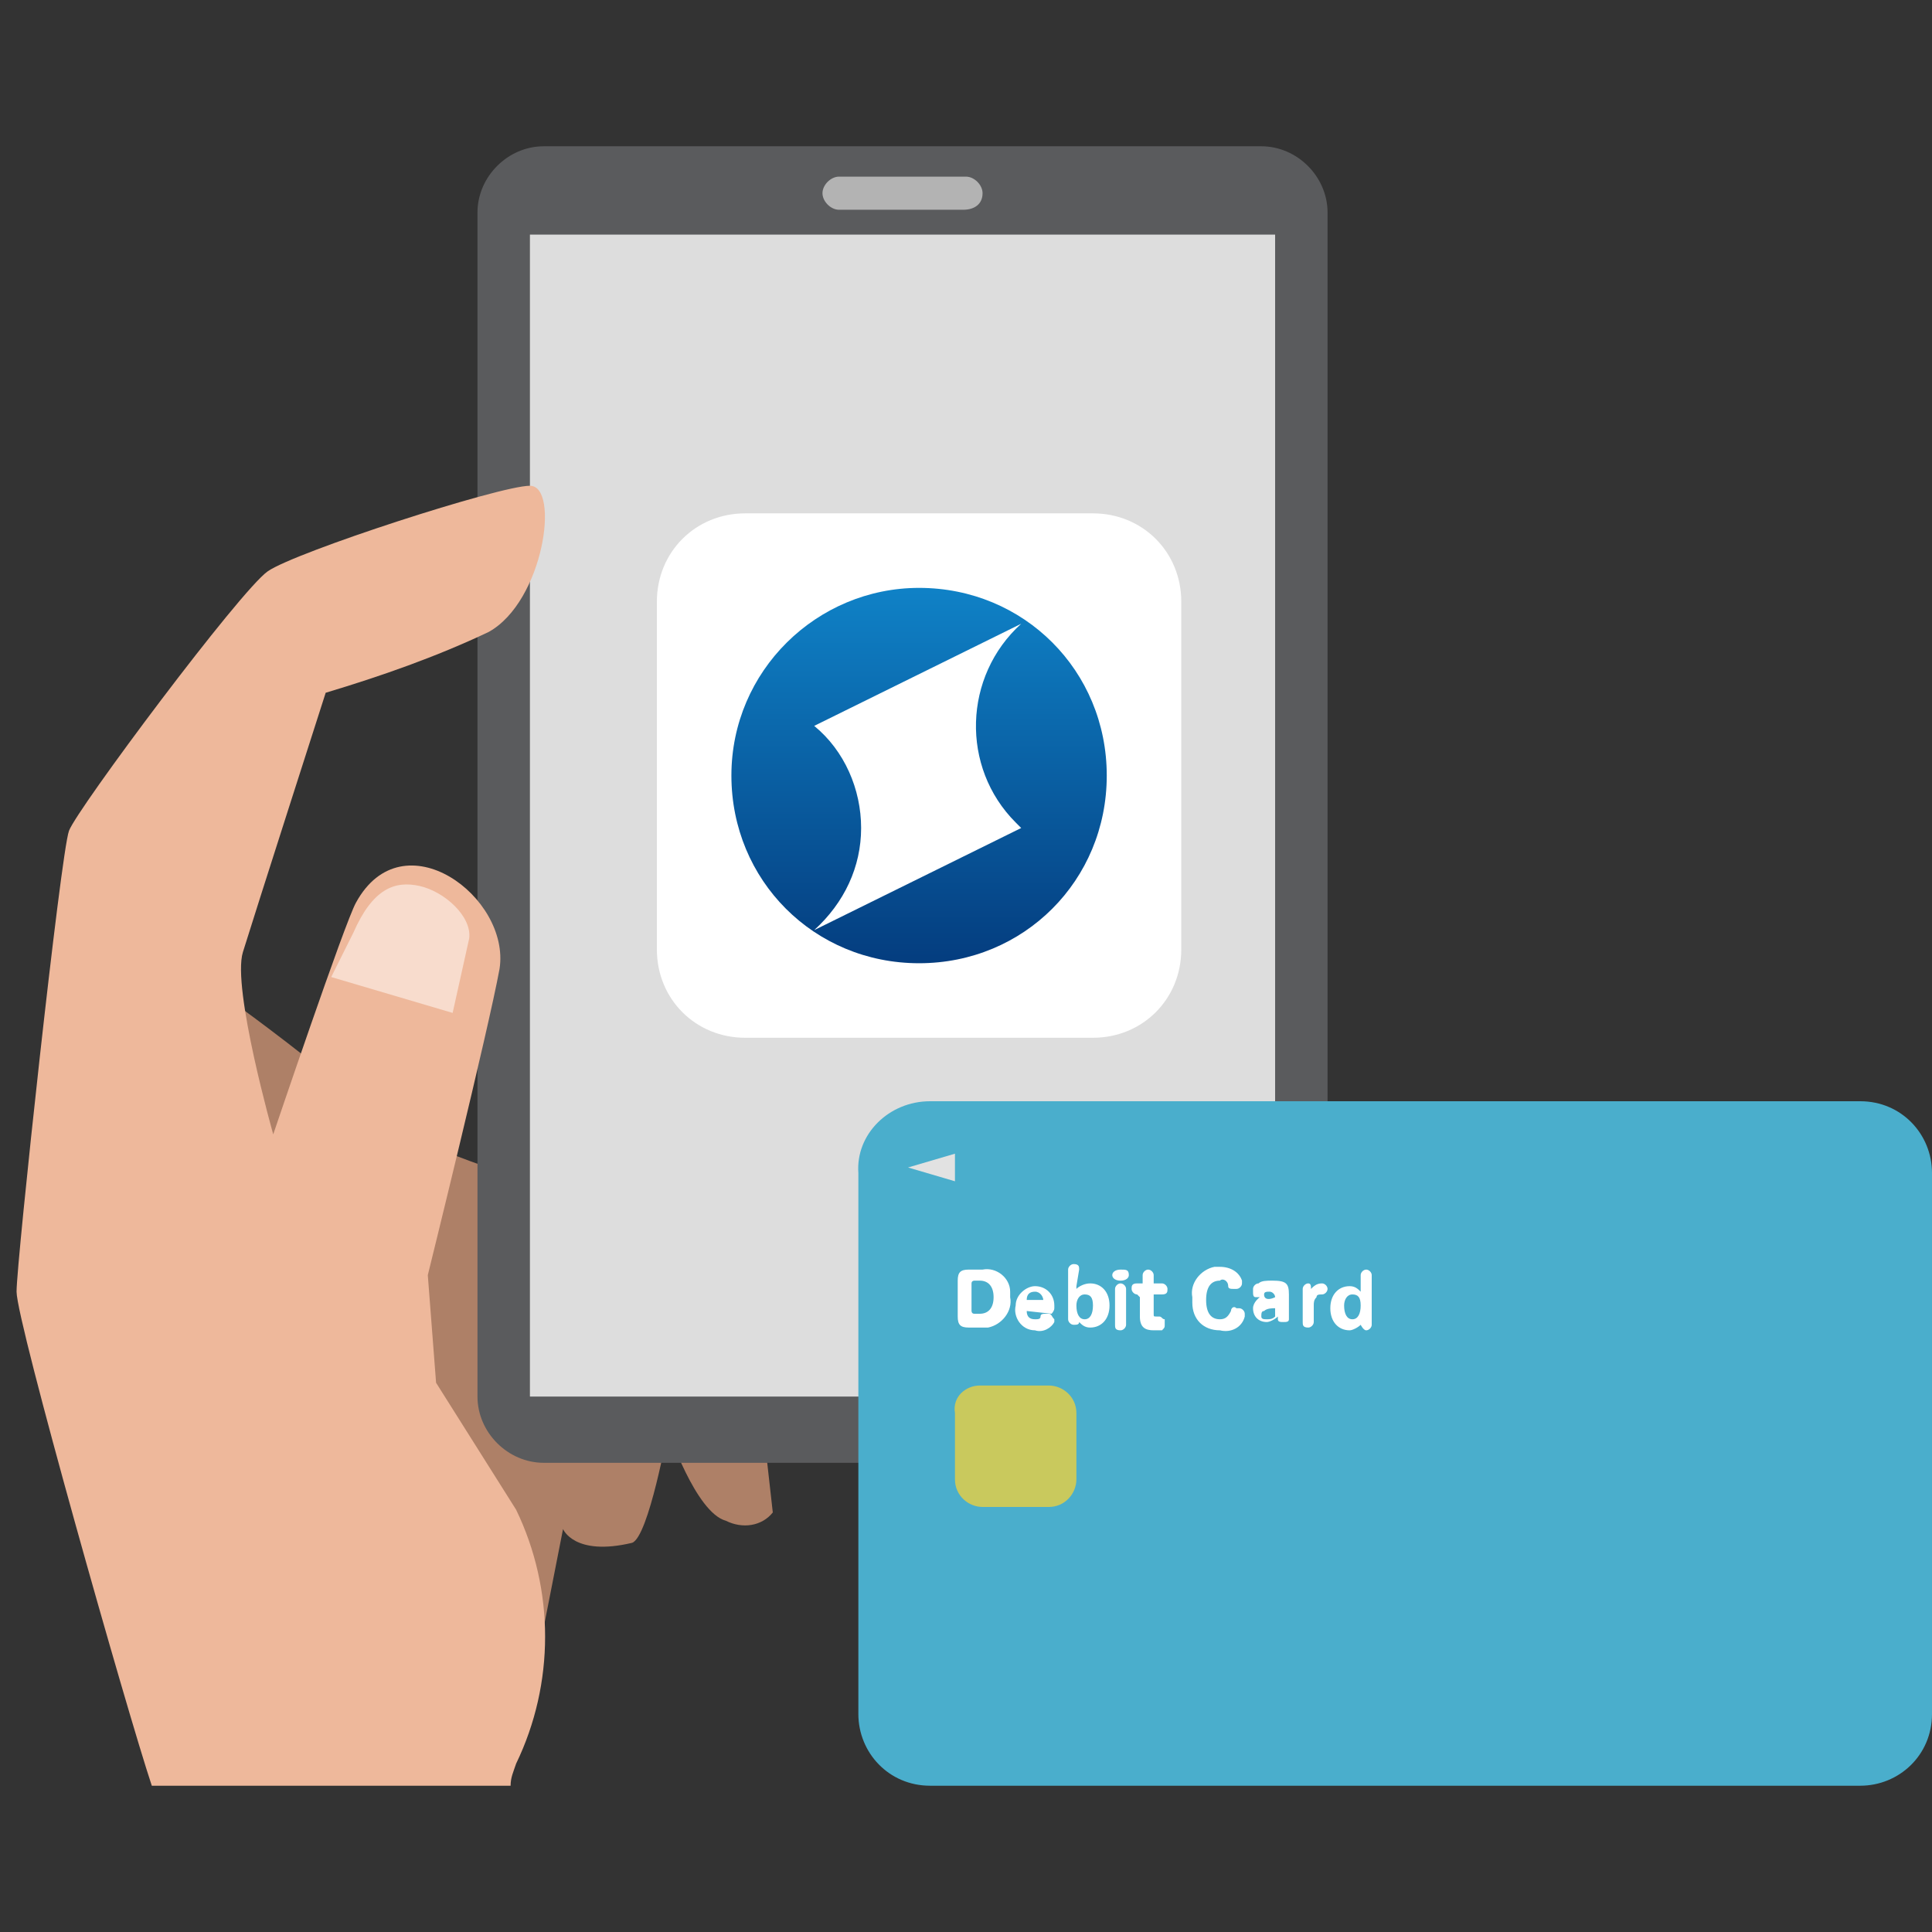
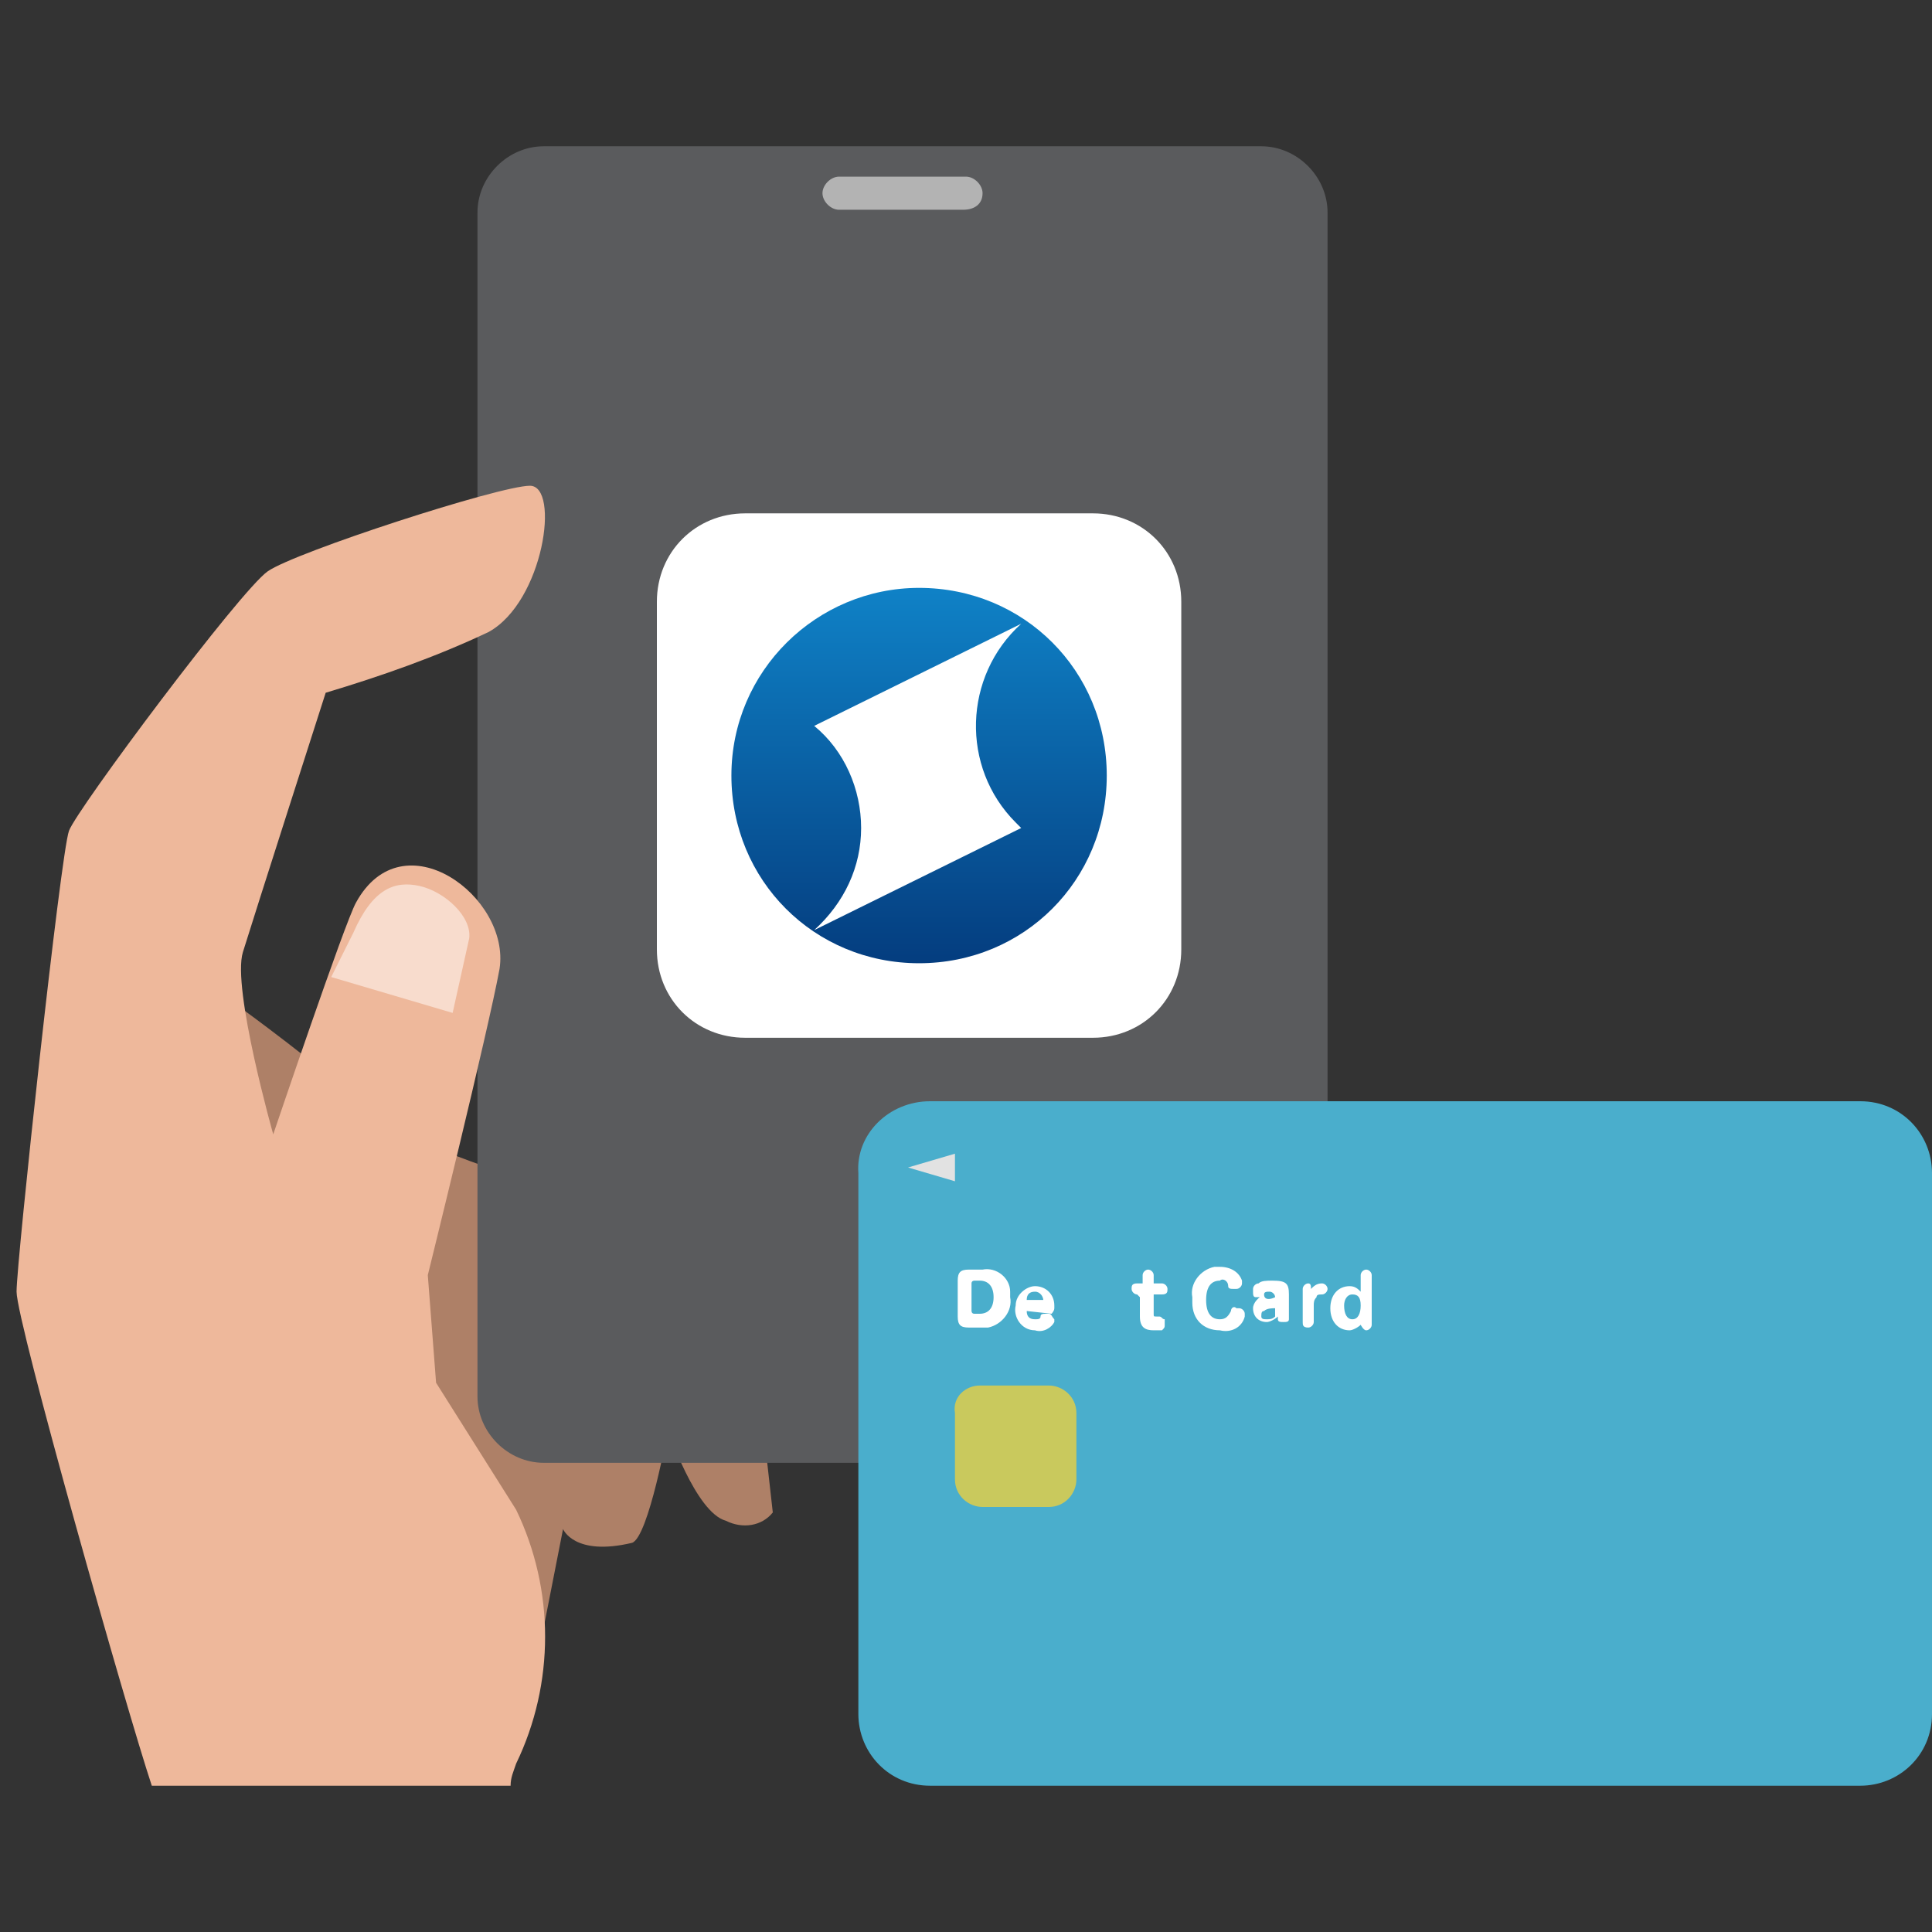
<svg xmlns="http://www.w3.org/2000/svg" version="1.1" id="レイヤー_1" x="0px" y="0px" viewBox="0 0 70 70" style="enable-background:new 0 0 70 70;" xml:space="preserve">
  <rect x="0" y="0" width="70" height="70" fill="#333333" stroke="none" />
  <style type="text/css">
	.st0{fill:#AE8067;}
	.st1{fill:#5A5B5D;}
	.st2{fill:#DDDDDD;}
	.st3{fill:#B3B3B3;}
	.st4{fill:#EEB89B;}
	.st5{fill:#F8DCCD;}
	.st6{fill:#FFFFFF;}
	.st7{fill:url(#SVGID_1_);}
	.st8{fill:none;}
	.st9{fill:#4AAECC;}
	.st10{fill:#C9C95D;}
	.st11{fill:#E2E2E2;}
</style>
  <g>
    <g>
      <path class="st0" d="M10.3,43.2l-1.6-6.7c0,0,2.9,2.1,4.9,3.9c2,1.8,13.3,4.6,13.3,4.6l1.1,9.8c-0.4,0.5-1.1,0.6-1.7,0.3    c-1.1-0.3-2.1-3.3-2.1-3.3s-0.7,3.9-1.3,4.1c-2.1,0.5-2.5-0.5-2.5-0.5l-1.1,5.6L10.3,43.2z" />
      <path class="st1" d="M19.7,5.3h26c1.3,0,2.4,1.1,2.4,2.4v42.9c0,1.3-1.1,2.4-2.4,2.4h-26c-1.3,0-2.4-1.1-2.4-2.4V7.7    C17.3,6.4,18.4,5.3,19.7,5.3z" />
-       <rect x="19.2" y="8.5" class="st2" width="27" height="42.1" />
      <path class="st3" d="M34.9,7.6h-4.5c-0.3,0-0.6-0.3-0.6-0.6c0-0.3,0.3-0.6,0.6-0.6H35c0.3,0,0.6,0.3,0.6,0.6    C35.6,7.4,35.3,7.6,34.9,7.6L34.9,7.6z" />
      <path class="st4" d="M18.5,64.7c0-0.3,0.1-0.5,0.2-0.8c1.4-2.9,1.4-6.3,0-9.2l-2.9-4.6l-0.3-3.9c0,0,2.2-8.9,2.6-11.1    c0.4-2.6-3.5-5.5-5.2-2.4c-0.4,0.7-3,8.4-3,8.4s-1.5-5.3-1.1-6.6c0.4-1.3,3-9.4,3-9.4c2-0.6,4-1.3,5.9-2.2c2-1.1,2.6-5.3,1.5-5.3    s-8.5,2.4-9.5,3.1s-6.9,8.6-7.2,9.4S0.6,45.7,0.6,46.8c0,1.1,4,15.2,4.9,17.9H18.5z" />
      <path class="st5" d="M15.2,32.1c-0.9-0.2-1.7,0.1-2.4,1.7L12,35.4l4.4,1.3L17,34C17.1,33.2,16.1,32.3,15.2,32.1z" />
      <path class="st6" d="M27,18.6h12.6c1.8,0,3.2,1.4,3.2,3.2v12.6c0,1.8-1.4,3.2-3.2,3.2H27c-1.8,0-3.2-1.4-3.2-3.2V21.8    C23.8,20,25.2,18.6,27,18.6z" />
      <linearGradient id="SVGID_1_" gradientUnits="userSpaceOnUse" x1="-737.352" y1="438.288" x2="-737.352" y2="437.886" gradientTransform="matrix(33.95 0 0 -33.95 25066.4 14901.315)">
        <stop offset="0" style="stop-color:#0F81C6" />
        <stop offset="1" style="stop-color:#043C7E" />
      </linearGradient>
      <path class="st7" d="M31.2,30c0-1.4-0.6-2.8-1.7-3.7l7.5-3.7c-2.1,1.9-2.2,5.2-0.2,7.2c0,0,0,0,0,0l0.2,0.2l-7.5,3.7    C30.6,32.7,31.2,31.4,31.2,30 M26.5,28.1c0,3.8,3,6.8,6.8,6.8c3.8,0,6.8-3,6.8-6.8c0-3.8-3-6.8-6.8-6.8c0,0,0,0,0,0l0,0    C29.6,21.3,26.5,24.3,26.5,28.1C26.5,28.1,26.5,28.1,26.5,28.1L26.5,28.1" />
      <rect x="21" y="15.8" class="st8" width="24.4" height="24.4" />
    </g>
    <g id="レイヤー_1-2-2">
      <path id="長方形_12003" class="st9" d="M33.7,39.9h33.7c1.5,0,2.6,1.2,2.6,2.6v19.6c0,1.5-1.2,2.6-2.6,2.6H33.7    c-1.5,0-2.6-1.2-2.6-2.6V42.5C31,41.1,32.2,39.9,33.7,39.9z" />
      <path id="パス_14490" class="st6" d="M35.1,48.1c-0.3,0-0.4-0.1-0.4-0.4v-1.3c0-0.3,0.1-0.4,0.4-0.4h0.5c0.5-0.1,1,0.3,1,0.8    c0,0,0,0,0,0v0c0,0.1,0,0.2,0,0.2c0.1,0.5-0.3,1-0.8,1.1c0,0,0,0,0,0l0,0c-0.1,0-0.2,0-0.2,0L35.1,48.1z M35.5,47.6    c0.3,0,0.5-0.2,0.5-0.6c0-0.4-0.2-0.6-0.5-0.6h-0.2c0,0-0.1,0-0.1,0.1v1c0,0,0,0.1,0.1,0.1c0,0,0,0,0,0h0L35.5,47.6z" />
      <path id="パス_14491" class="st6" d="M37.2,47.5c0,0.2,0.1,0.3,0.3,0.3c0.1,0,0.2,0,0.2-0.1c0-0.1,0.1-0.1,0.2-0.1h0.1    c0.1,0,0.1,0.1,0.2,0.2c0,0,0,0.1,0,0.1c-0.1,0.2-0.4,0.4-0.7,0.3c-0.5,0-0.8-0.5-0.7-0.9c0-0.4,0.4-0.7,0.7-0.7    c0.4,0,0.7,0.3,0.7,0.7v0c0,0,0,0.1,0,0.1c0,0.1-0.1,0.2-0.1,0.2L37.2,47.5z M37.8,47.1L37.8,47.1c0-0.1-0.1-0.3-0.3-0.3l0,0    c-0.2,0-0.3,0.1-0.3,0.3L37.8,47.1z" />
-       <path id="パス_14492" class="st6" d="M39,46.6v0.1c0.1-0.1,0.3-0.2,0.5-0.2c0.4,0,0.7,0.3,0.7,0.8c0,0.5-0.3,0.8-0.7,0.8    c-0.2,0-0.3-0.1-0.4-0.2l0,0c0,0.1-0.1,0.1-0.2,0.1s-0.2-0.1-0.2-0.2v-1.8c0-0.1,0.1-0.2,0.2-0.2c0.2,0,0.2,0.1,0.2,0.2L39,46.6z     M39,47.3c0,0.3,0.1,0.5,0.3,0.5s0.3-0.2,0.3-0.5c0-0.3-0.1-0.4-0.3-0.4S39,47.1,39,47.3L39,47.3z" />
-       <path id="パス_14493" class="st6" d="M40.9,46.2c0,0.1-0.1,0.2-0.3,0.2s-0.3-0.1-0.3-0.2s0.1-0.2,0.3-0.2S40.9,46,40.9,46.2z     M40.4,46.7c0-0.1,0.1-0.2,0.2-0.2s0.2,0.1,0.2,0.2V48c0,0.1-0.1,0.2-0.2,0.2c-0.2,0-0.2-0.1-0.2-0.2V46.7z" />
      <path id="パス_14494" class="st6" d="M41.2,46.9c-0.1,0-0.2-0.1-0.2-0.2s0-0.2,0.2-0.2h0.2v-0.3c0-0.1,0.1-0.2,0.2-0.2    s0.2,0.1,0.2,0.2v0.3h0.3c0.1,0,0.2,0.1,0.2,0.2s0,0.2-0.2,0.2h-0.3v0.7c0,0.1,0,0.1,0.1,0.1h0.1c0.1,0,0.1,0.1,0.2,0.1V48    c0,0.1,0,0.1-0.1,0.2c-0.1,0-0.2,0-0.3,0c-0.3,0-0.5-0.1-0.5-0.5v-0.7L41.2,46.9z" />
      <path id="パス_14495" class="st6" d="M44.2,46.4c-0.3,0-0.5,0.2-0.5,0.7s0.2,0.7,0.5,0.7c0.2,0,0.3-0.1,0.4-0.3    c0-0.1,0.1-0.2,0.2-0.1h0.1c0.1,0,0.2,0.1,0.2,0.2c0,0,0,0.1,0,0.1c-0.1,0.4-0.5,0.6-0.9,0.5c-0.6,0-1-0.4-1-1c0-0.1,0-0.1,0-0.2    c-0.1-0.5,0.3-1,0.8-1.1c0.1,0,0.1,0,0.2,0c0.4,0,0.7,0.2,0.8,0.5c0,0,0,0.1,0,0.1c0,0.1-0.1,0.2-0.2,0.2h-0.1    c-0.1,0-0.2,0-0.2-0.1C44.5,46.4,44.3,46.3,44.2,46.4z" />
      <path id="パス_14496" class="st6" d="M46.2,47c0-0.1-0.1-0.2-0.2-0.2c-0.1,0-0.2,0-0.2,0.1c0,0.1-0.1,0.1-0.2,0.1h-0.1    c-0.1,0-0.1-0.1-0.1-0.2c0,0,0,0,0-0.1c0-0.1,0.1-0.2,0.2-0.2c0.1-0.1,0.3-0.1,0.5-0.1c0.5,0,0.6,0.1,0.6,0.5v0.7    c0,0.1,0,0.1,0,0.2l0,0c0,0.1-0.1,0.1-0.2,0.1l0,0c-0.1,0-0.2,0-0.2-0.1c0,0,0,0,0-0.1c-0.1,0.1-0.3,0.2-0.4,0.2    c-0.3,0-0.5-0.2-0.5-0.5c0-0.2,0.2-0.4,0.4-0.5C45.8,47.1,46,47.1,46.2,47L46.2,47z M46.2,47.4c-0.1,0-0.3,0-0.4,0.1    c-0.1,0-0.1,0.1-0.1,0.2c0,0.1,0.1,0.1,0.2,0.1c0.1,0,0.2,0,0.3-0.1C46.2,47.6,46.2,47.6,46.2,47.4L46.2,47.4z" />
      <path id="パス_14497" class="st6" d="M47.5,46.7L47.5,46.7c0.1-0.1,0.2-0.2,0.4-0.2c0.1,0,0.2,0.1,0.2,0.2l0,0    c0,0.1-0.1,0.2-0.2,0.2h0c-0.1,0-0.2,0-0.2,0.1c-0.1,0.1-0.1,0.2-0.1,0.3v0.6c0,0.1-0.1,0.2-0.2,0.2c-0.2,0-0.2-0.1-0.2-0.2v-1.2    c0-0.1,0.1-0.2,0.2-0.2S47.5,46.6,47.5,46.7z" />
      <path id="パス_14498" class="st6" d="M49.3,48L49.3,48c-0.1,0.1-0.3,0.2-0.4,0.2c-0.4,0-0.7-0.3-0.7-0.8c0-0.5,0.3-0.8,0.7-0.8    c0.2,0,0.3,0.1,0.4,0.2v-0.6c0-0.1,0.1-0.2,0.2-0.2s0.2,0.1,0.2,0.2V48c0,0.1-0.1,0.2-0.2,0.2S49.3,48,49.3,48L49.3,48z     M48.7,47.3c0,0.3,0.1,0.5,0.3,0.5s0.3-0.2,0.3-0.5c0-0.3-0.1-0.4-0.3-0.4C48.8,46.9,48.7,47.1,48.7,47.3L48.7,47.3z" />
      <path id="長方形_12004" class="st10" d="M35.5,50.2H38c0.5,0,1,0.4,1,1v2.4c0,0.5-0.4,1-1,1h-2.4c-0.5,0-1-0.4-1-1v-2.4    C34.5,50.6,35,50.2,35.5,50.2z" />
      <path id="パス_14499" class="st11" d="M34.6,42.8l-1.7-0.5l1.7-0.5V42.8z" />
    </g>
  </g>
</svg>